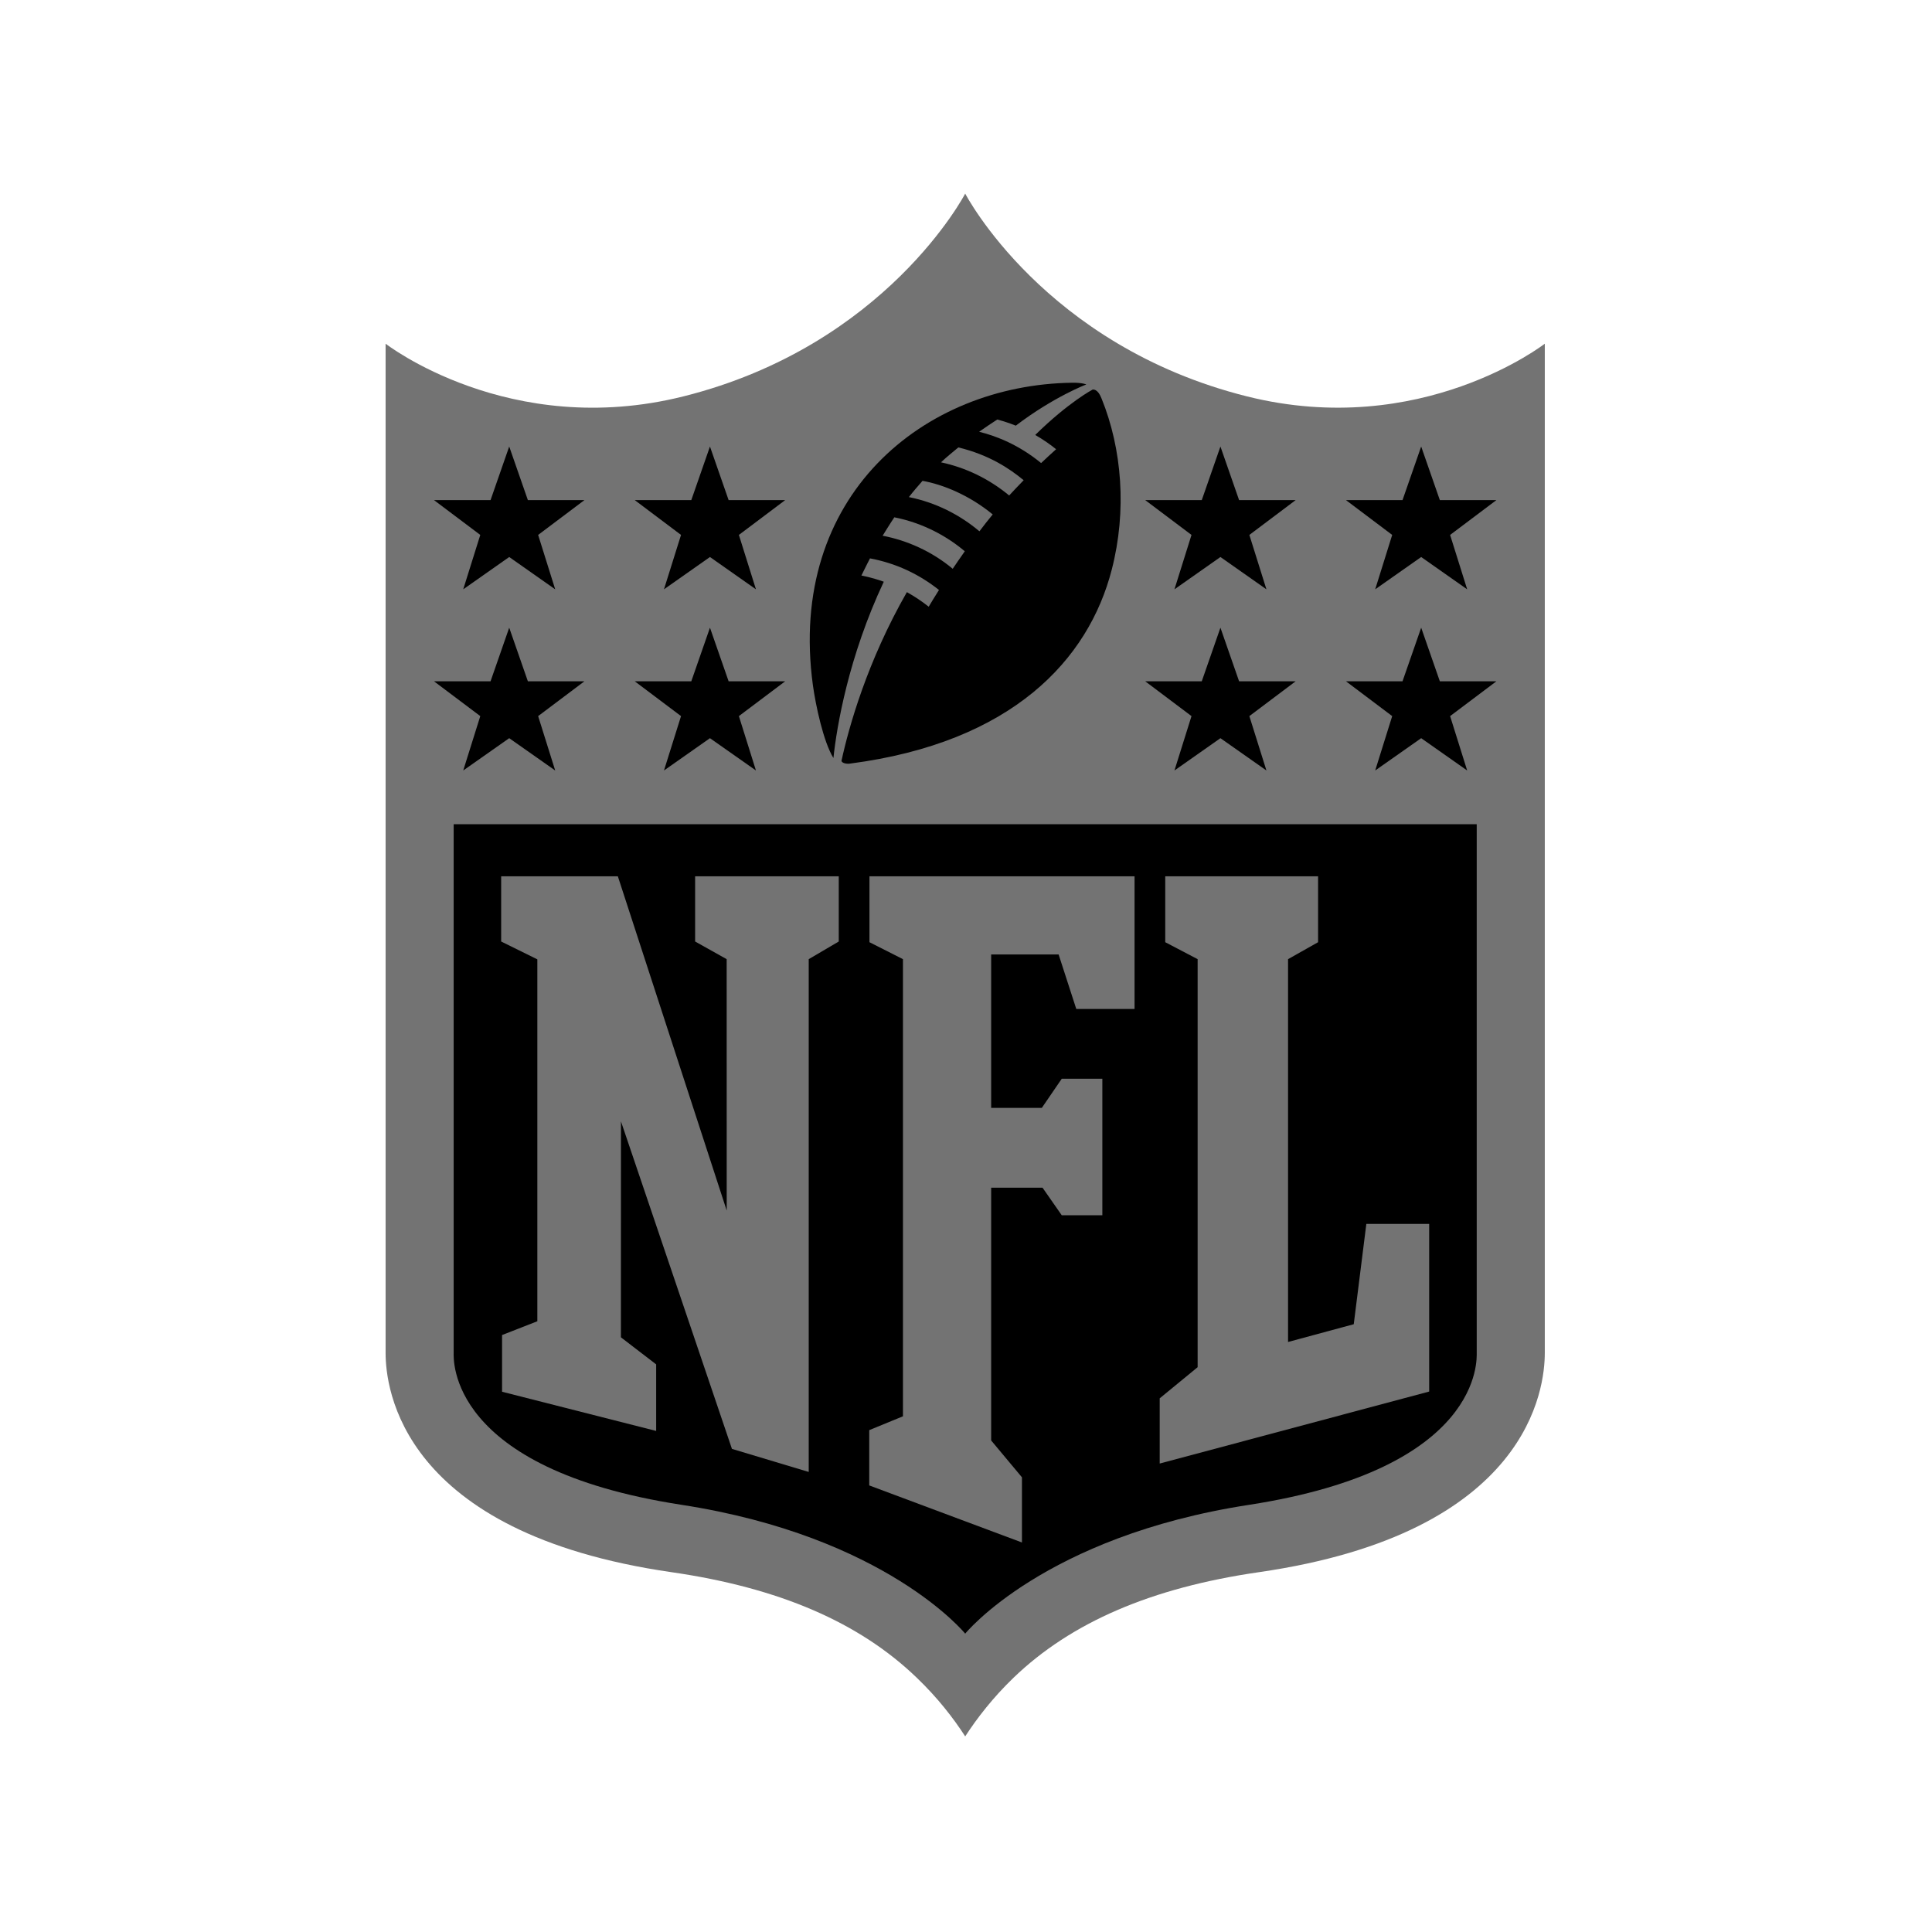
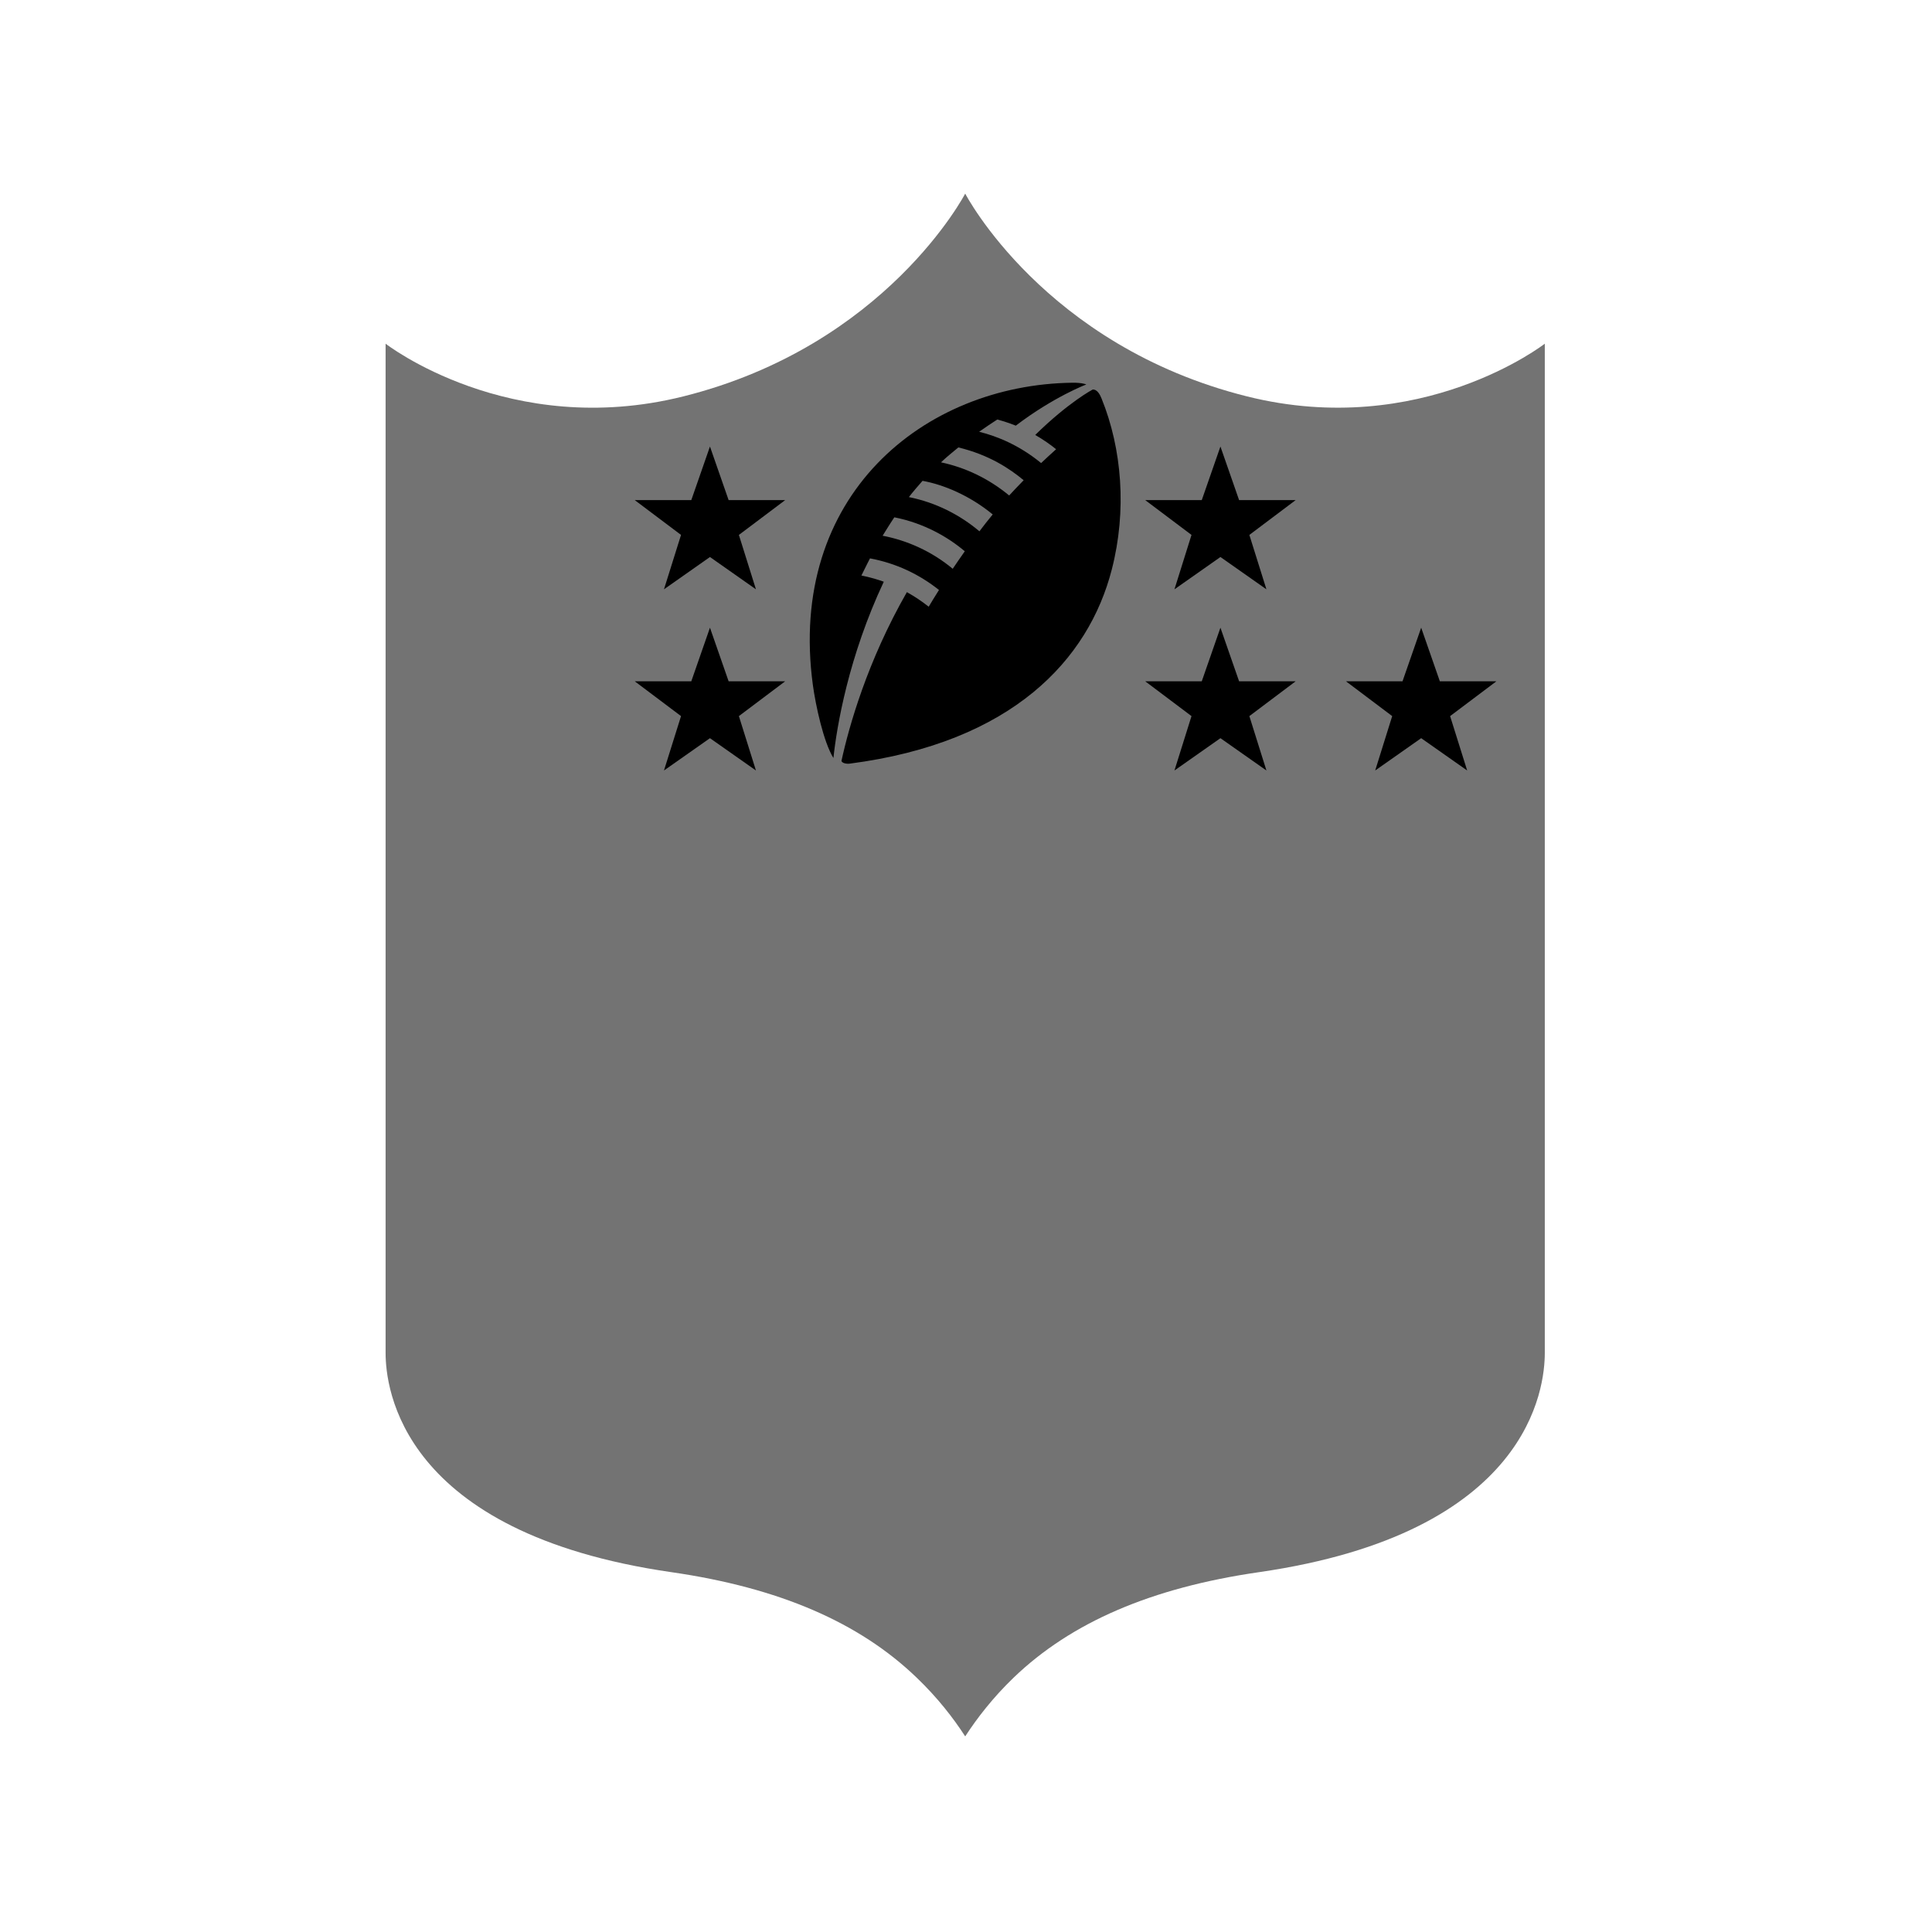
<svg xmlns="http://www.w3.org/2000/svg" width="200" zoomAndPan="magnify" viewBox="0 0 150 150" height="200" preserveAspectRatio="xMidYMid meet" version="1.2">
  <defs>
    <clipPath id="2bab557fd1">
      <path d="M 29.938 15 L 119.938 15 L 119.938 135 L 29.938 135 Z M 29.938 15 " />
    </clipPath>
  </defs>
  <g id="28f8aaa2df">
    <g clip-rule="nonzero" clip-path="url(#2bab557fd1)">
      <path style=" stroke:none;fill-rule:evenodd;fill:#737373;fill-opacity:1;" d="M 119.938 26.684 C 119.938 26.684 110.34 34.152 96.82 30.777 C 81.059 26.836 74.938 15.031 74.938 15.031 C 74.938 15.031 68.816 26.836 53.051 30.777 C 39.535 34.156 29.938 26.684 29.938 26.684 L 29.938 105.047 C 29.941 107.711 31.051 119.02 52.148 122.066 C 60.477 123.273 66.699 125.949 71.168 130.25 C 72.781 131.797 74.004 133.367 74.938 134.812 C 75.875 133.371 77.094 131.797 78.699 130.25 C 83.176 125.949 89.398 123.273 97.727 122.066 C 118.82 119.02 119.934 107.711 119.938 105.047 Z M 119.938 26.684 " />
    </g>
-     <path style=" stroke:none;fill-rule:evenodd;fill:#000000;fill-opacity:1;" d="M 74.938 126.836 C 74.938 126.836 81.059 119.289 96.969 116.836 C 115.191 114.023 114.648 105.465 114.652 105.031 L 114.652 63.992 L 35.223 63.992 L 35.223 105.031 C 35.223 105.465 34.684 114.02 52.906 116.832 C 68.812 119.289 74.938 126.836 74.938 126.836 Z M 74.938 126.836 " />
-     <path style=" stroke:none;fill-rule:evenodd;fill:#737373;fill-opacity:1;" d="M 56.422 93.988 L 56.418 74.469 L 53.969 73.098 L 53.969 68.035 L 65.121 68.035 L 65.121 73.098 L 62.789 74.469 L 62.789 114.281 L 56.828 112.492 L 48.211 87.062 L 48.207 103.828 L 50.945 105.93 L 50.945 111.098 L 38.98 108.055 L 38.98 103.652 L 41.719 102.582 L 41.719 74.484 L 38.91 73.098 L 38.91 68.035 L 47.969 68.035 Z M 56.422 93.988 " />
-     <path style=" stroke:none;fill-rule:evenodd;fill:#737373;fill-opacity:1;" d="M 76.953 111.836 L 79.344 114.699 L 79.344 119.758 L 67.488 115.328 L 67.488 111.035 L 70.105 109.961 L 70.105 74.469 L 67.504 73.152 L 67.504 68.035 L 88.086 68.035 L 88.086 78.336 L 83.562 78.336 L 82.191 74.105 L 76.953 74.105 L 76.953 86.016 L 80.887 86.016 L 82.434 83.754 L 85.586 83.754 L 85.586 94.352 L 82.434 94.352 L 80.941 92.211 L 76.953 92.211 Z M 76.953 111.836 " />
+     <path style=" stroke:none;fill-rule:evenodd;fill:#737373;fill-opacity:1;" d="M 76.953 111.836 L 79.344 114.699 L 79.344 119.758 L 67.488 115.328 L 67.488 111.035 L 70.105 109.961 L 70.105 74.469 L 67.504 73.152 L 67.504 68.035 L 88.086 68.035 L 88.086 78.336 L 83.562 78.336 L 82.191 74.105 L 76.953 74.105 L 76.953 86.016 L 80.887 86.016 L 85.586 83.754 L 85.586 94.352 L 82.434 94.352 L 80.941 92.211 L 76.953 92.211 Z M 76.953 111.836 " />
    <path style=" stroke:none;fill-rule:evenodd;fill:#737373;fill-opacity:1;" d="M 90.039 113.629 L 90.039 108.566 L 92.984 106.148 L 92.984 74.469 L 90.469 73.152 L 90.469 68.035 L 102.336 68.035 L 102.336 73.152 L 100.004 74.469 L 100.004 104.191 L 105.105 102.812 L 106.082 95.023 L 110.961 95.023 L 110.961 108.039 Z M 90.039 113.629 " />
-     <path style=" stroke:none;fill-rule:evenodd;fill:#000000;fill-opacity:1;" d="M 37.289 55.598 L 33.695 52.895 L 38.086 52.895 L 39.535 48.734 L 40.984 52.895 L 45.375 52.895 L 41.781 55.598 L 43.105 59.82 L 39.535 57.312 L 35.965 59.82 Z M 37.289 55.598 " />
    <path style=" stroke:none;fill-rule:evenodd;fill:#000000;fill-opacity:1;" d="M 52.875 55.598 L 49.281 52.895 L 53.672 52.895 L 55.121 48.734 L 56.57 52.895 L 60.961 52.895 L 57.367 55.598 L 58.691 59.82 L 55.121 57.312 L 51.551 59.82 Z M 52.875 55.598 " />
-     <path style=" stroke:none;fill-rule:evenodd;fill:#000000;fill-opacity:1;" d="M 37.289 41.531 L 33.695 38.828 L 38.086 38.828 L 39.535 34.668 L 40.984 38.828 L 45.375 38.828 L 41.781 41.531 L 43.105 45.754 L 39.535 43.246 L 35.965 45.754 Z M 37.289 41.531 " />
    <path style=" stroke:none;fill-rule:evenodd;fill:#000000;fill-opacity:1;" d="M 52.875 41.531 L 49.281 38.828 L 53.672 38.828 L 55.121 34.668 L 56.57 38.828 L 60.961 38.828 L 57.367 41.531 L 58.691 45.754 L 55.121 43.246 L 51.551 45.754 Z M 52.875 41.531 " />
    <path style=" stroke:none;fill-rule:evenodd;fill:#000000;fill-opacity:1;" d="M 113.91 59.82 L 110.34 57.312 L 106.77 59.82 L 108.09 55.598 L 104.5 52.895 L 108.891 52.895 L 110.34 48.734 L 111.789 52.895 L 116.18 52.895 L 112.586 55.598 Z M 113.91 59.82 " />
    <path style=" stroke:none;fill-rule:evenodd;fill:#000000;fill-opacity:1;" d="M 98.324 59.82 L 94.754 57.312 L 91.184 59.82 L 92.508 55.598 L 88.914 52.895 L 93.305 52.895 L 94.754 48.734 L 96.203 52.895 L 100.594 52.895 L 97 55.598 Z M 98.324 59.82 " />
-     <path style=" stroke:none;fill-rule:evenodd;fill:#000000;fill-opacity:1;" d="M 113.91 45.754 L 110.34 43.246 L 106.77 45.754 L 108.09 41.531 L 104.5 38.828 L 108.891 38.828 L 110.34 34.668 L 111.789 38.828 L 116.18 38.828 L 112.586 41.531 Z M 113.91 45.754 " />
    <path style=" stroke:none;fill-rule:evenodd;fill:#000000;fill-opacity:1;" d="M 98.324 45.754 L 94.754 43.246 L 91.184 45.754 L 92.508 41.531 L 88.914 38.828 L 93.305 38.828 L 94.754 34.668 L 96.203 38.828 L 100.594 38.828 L 97 41.531 Z M 98.324 45.754 " />
    <path style=" stroke:none;fill-rule:evenodd;fill:#000000;fill-opacity:1;" d="M 78.352 38.469 C 76.754 37.152 74.961 36.301 73.059 35.895 C 73.52 35.457 73.992 35.086 74.406 34.738 C 76.785 35.312 78.387 36.379 79.477 37.285 C 79.09 37.684 78.711 38.074 78.352 38.469 Z M 76.043 41.25 C 76.367 40.824 76.707 40.379 77.074 39.941 C 75.281 38.461 73.227 37.617 71.625 37.332 C 71.266 37.738 70.887 38.18 70.566 38.594 C 72.668 39.016 74.52 39.969 76.043 41.25 Z M 73.969 44.16 C 72.328 42.793 70.41 41.953 68.527 41.594 C 68.527 41.594 69.105 40.652 69.434 40.164 C 71.734 40.617 73.602 41.695 74.906 42.801 C 74.57 43.277 74.254 43.738 73.969 44.16 Z M 84.832 30.246 C 84.832 30.246 82.973 31.219 80.375 33.77 C 80.961 34.102 81.621 34.566 81.996 34.879 C 81.605 35.227 81.203 35.602 80.832 35.953 C 79.145 34.562 77.383 33.855 76.02 33.523 C 76.473 33.199 76.953 32.879 77.43 32.57 C 78.16 32.758 78.867 33.047 78.867 33.047 C 81.801 30.812 84.34 29.848 84.34 29.848 C 84.34 29.848 84.043 29.707 83.262 29.715 C 71.73 29.863 61.109 38.473 63.113 53.199 C 63.328 54.762 63.934 57.605 64.707 58.852 C 64.965 56.398 65.883 50.977 68.617 45.164 C 67.668 44.824 66.879 44.684 66.879 44.684 C 67.16 44.098 67.547 43.352 67.547 43.352 C 69.57 43.73 71.355 44.578 72.902 45.805 C 72.531 46.402 72.281 46.797 72.105 47.105 C 71.562 46.676 71.012 46.309 70.41 45.973 C 67.336 51.344 65.91 56.414 65.332 59.074 C 65.363 59.238 65.699 59.324 65.969 59.289 C 78.602 57.652 84.516 51.207 86.316 44.227 C 87.5 39.645 87.113 34.852 85.527 30.945 C 85.418 30.672 85.199 30.215 84.832 30.246 Z M 84.832 30.246 " />
  </g>
</svg>